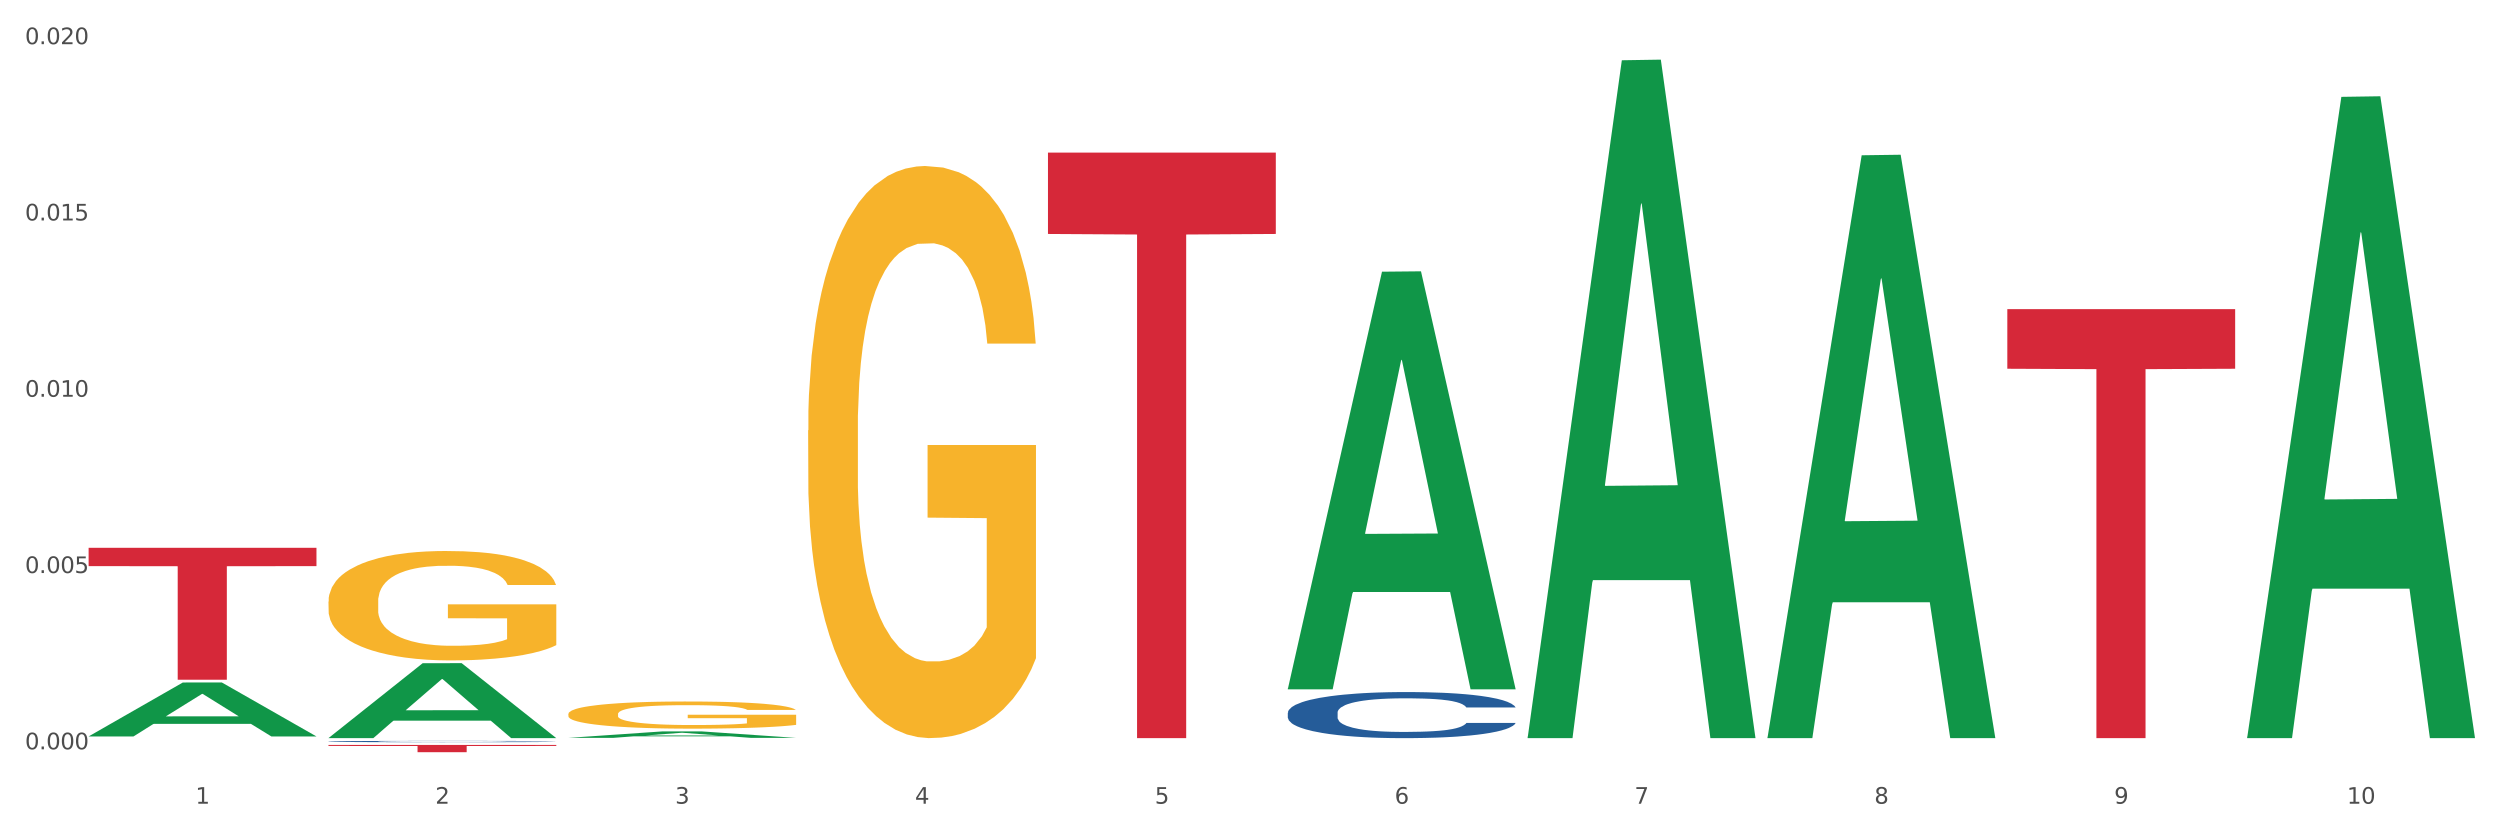
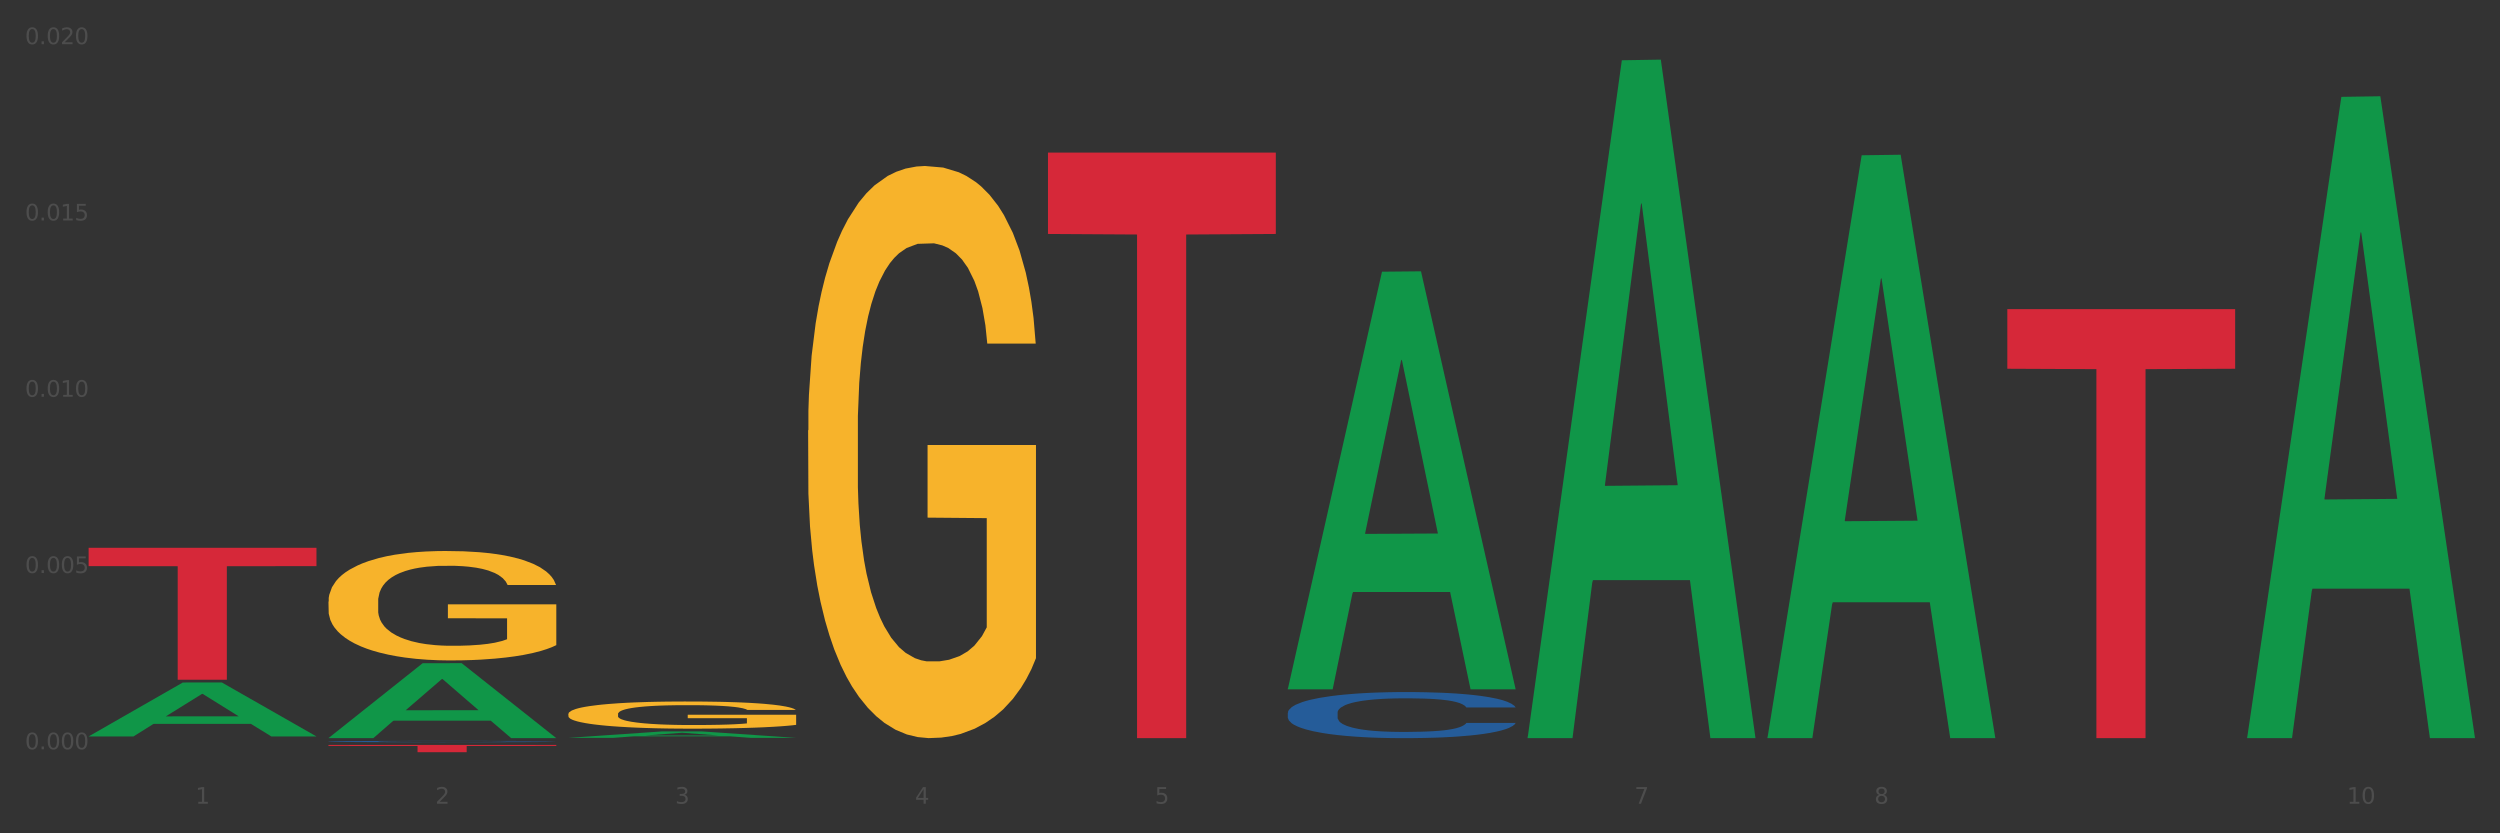
<svg xmlns="http://www.w3.org/2000/svg" xmlns:xlink="http://www.w3.org/1999/xlink" width="1080pt" height="360pt" viewBox="0 0 1080 360" version="1.1">
  <rect x="0" y="0" width="1080" height="360" fill="#333333" stroke="none" />
  <defs>
    <style type="text/css">*{stroke-linejoin: round; stroke-linecap: butt}</style>
  </defs>
  <g id="figure_1">
    <g id="patch_1">
-       <path d="M 0 360  L 1080 360  L 1080 0  L 0 0  z " style="fill: #ffffff; stroke: #ffffff; stroke-linejoin: miter" />
-     </g>
+       </g>
    <g id="axes_1">
      <g id="matplotlib.axis_1">
        <g id="xtick_1">
          <g id="text_1">
            <g style="fill: #4d4d4d" transform="translate(84.444 347.204) scale(0.096 -0.096)">
              <defs>
                <path id="DejaVuSans-31" d="M 794 531  L 1825 531  L 1825 4091  L 703 3866  L 703 4441  L 1819 4666  L 2450 4666  L 2450 531  L 3481 531  L 3481 0  L 794 0  L 794 531  z " transform="scale(0.016)" />
              </defs>
              <use xlink:href="#DejaVuSans-31" />
            </g>
          </g>
        </g>
        <g id="xtick_2">
          <g id="text_2">
            <g style="fill: #4d4d4d" transform="translate(188.053 347.204) scale(0.096 -0.096)">
              <defs>
                <path id="DejaVuSans-32" d="M 1228 531  L 3431 531  L 3431 0  L 469 0  L 469 531  Q 828 903 1448 1529  Q 2069 2156 2228 2338  Q 2531 2678 2651 2914  Q 2772 3150 2772 3378  Q 2772 3750 2511 3984  Q 2250 4219 1831 4219  Q 1534 4219 1204 4116  Q 875 4013 500 3803  L 500 4441  Q 881 4594 1212 4672  Q 1544 4750 1819 4750  Q 2544 4750 2975 4387  Q 3406 4025 3406 3419  Q 3406 3131 3298 2873  Q 3191 2616 2906 2266  Q 2828 2175 2409 1742  Q 1991 1309 1228 531  z " transform="scale(0.016)" />
              </defs>
              <use xlink:href="#DejaVuSans-32" />
            </g>
          </g>
        </g>
        <g id="xtick_3">
          <g id="text_3">
            <g style="fill: #4d4d4d" transform="translate(291.663 347.204) scale(0.096 -0.096)">
              <defs>
                <path id="DejaVuSans-33" d="M 2597 2516  Q 3050 2419 3304 2112  Q 3559 1806 3559 1356  Q 3559 666 3084 287  Q 2609 -91 1734 -91  Q 1441 -91 1130 -33  Q 819 25 488 141  L 488 750  Q 750 597 1062 519  Q 1375 441 1716 441  Q 2309 441 2620 675  Q 2931 909 2931 1356  Q 2931 1769 2642 2001  Q 2353 2234 1838 2234  L 1294 2234  L 1294 2753  L 1863 2753  Q 2328 2753 2575 2939  Q 2822 3125 2822 3475  Q 2822 3834 2567 4026  Q 2313 4219 1838 4219  Q 1578 4219 1281 4162  Q 984 4106 628 3988  L 628 4550  Q 988 4650 1302 4700  Q 1616 4750 1894 4750  Q 2613 4750 3031 4423  Q 3450 4097 3450 3541  Q 3450 3153 3228 2886  Q 3006 2619 2597 2516  z " transform="scale(0.016)" />
              </defs>
              <use xlink:href="#DejaVuSans-33" />
            </g>
          </g>
        </g>
        <g id="xtick_4">
          <g id="text_4">
            <g style="fill: #4d4d4d" transform="translate(395.273 347.204) scale(0.096 -0.096)">
              <defs>
                <path id="DejaVuSans-34" d="M 2419 4116  L 825 1625  L 2419 1625  L 2419 4116  z M 2253 4666  L 3047 4666  L 3047 1625  L 3713 1625  L 3713 1100  L 3047 1100  L 3047 0  L 2419 0  L 2419 1100  L 313 1100  L 313 1709  L 2253 4666  z " transform="scale(0.016)" />
              </defs>
              <use xlink:href="#DejaVuSans-34" />
            </g>
          </g>
        </g>
        <g id="xtick_5">
          <g id="text_5">
            <g style="fill: #4d4d4d" transform="translate(498.883 347.204) scale(0.096 -0.096)">
              <defs>
                <path id="DejaVuSans-35" d="M 691 4666  L 3169 4666  L 3169 4134  L 1269 4134  L 1269 2991  Q 1406 3038 1543 3061  Q 1681 3084 1819 3084  Q 2600 3084 3056 2656  Q 3513 2228 3513 1497  Q 3513 744 3044 326  Q 2575 -91 1722 -91  Q 1428 -91 1123 -41  Q 819 9 494 109  L 494 744  Q 775 591 1075 516  Q 1375 441 1709 441  Q 2250 441 2565 725  Q 2881 1009 2881 1497  Q 2881 1984 2565 2268  Q 2250 2553 1709 2553  Q 1456 2553 1204 2497  Q 953 2441 691 2322  L 691 4666  z " transform="scale(0.016)" />
              </defs>
              <use xlink:href="#DejaVuSans-35" />
            </g>
          </g>
        </g>
        <g id="xtick_6">
          <g id="text_6">
            <g style="fill: #4d4d4d" transform="translate(602.492 347.204) scale(0.096 -0.096)">
              <defs>
-                 <path id="DejaVuSans-36" d="M 2113 2584  Q 1688 2584 1439 2293  Q 1191 2003 1191 1497  Q 1191 994 1439 701  Q 1688 409 2113 409  Q 2538 409 2786 701  Q 3034 994 3034 1497  Q 3034 2003 2786 2293  Q 2538 2584 2113 2584  z M 3366 4563  L 3366 3988  Q 3128 4100 2886 4159  Q 2644 4219 2406 4219  Q 1781 4219 1451 3797  Q 1122 3375 1075 2522  Q 1259 2794 1537 2939  Q 1816 3084 2150 3084  Q 2853 3084 3261 2657  Q 3669 2231 3669 1497  Q 3669 778 3244 343  Q 2819 -91 2113 -91  Q 1303 -91 875 529  Q 447 1150 447 2328  Q 447 3434 972 4092  Q 1497 4750 2381 4750  Q 2619 4750 2861 4703  Q 3103 4656 3366 4563  z " transform="scale(0.016)" />
-               </defs>
+                 </defs>
              <use xlink:href="#DejaVuSans-36" />
            </g>
          </g>
        </g>
        <g id="xtick_7">
          <g id="text_7">
            <g style="fill: #4d4d4d" transform="translate(706.102 347.204) scale(0.096 -0.096)">
              <defs>
                <path id="DejaVuSans-37" d="M 525 4666  L 3525 4666  L 3525 4397  L 1831 0  L 1172 0  L 2766 4134  L 525 4134  L 525 4666  z " transform="scale(0.016)" />
              </defs>
              <use xlink:href="#DejaVuSans-37" />
            </g>
          </g>
        </g>
        <g id="xtick_8">
          <g id="text_8">
            <g style="fill: #4d4d4d" transform="translate(809.712 347.204) scale(0.096 -0.096)">
              <defs>
                <path id="DejaVuSans-38" d="M 2034 2216  Q 1584 2216 1326 1975  Q 1069 1734 1069 1313  Q 1069 891 1326 650  Q 1584 409 2034 409  Q 2484 409 2743 651  Q 3003 894 3003 1313  Q 3003 1734 2745 1975  Q 2488 2216 2034 2216  z M 1403 2484  Q 997 2584 770 2862  Q 544 3141 544 3541  Q 544 4100 942 4425  Q 1341 4750 2034 4750  Q 2731 4750 3128 4425  Q 3525 4100 3525 3541  Q 3525 3141 3298 2862  Q 3072 2584 2669 2484  Q 3125 2378 3379 2068  Q 3634 1759 3634 1313  Q 3634 634 3220 271  Q 2806 -91 2034 -91  Q 1263 -91 848 271  Q 434 634 434 1313  Q 434 1759 690 2068  Q 947 2378 1403 2484  z M 1172 3481  Q 1172 3119 1398 2916  Q 1625 2713 2034 2713  Q 2441 2713 2670 2916  Q 2900 3119 2900 3481  Q 2900 3844 2670 4047  Q 2441 4250 2034 4250  Q 1625 4250 1398 4047  Q 1172 3844 1172 3481  z " transform="scale(0.016)" />
              </defs>
              <use xlink:href="#DejaVuSans-38" />
            </g>
          </g>
        </g>
        <g id="xtick_9">
          <g id="text_9">
            <g style="fill: #4d4d4d" transform="translate(913.322 347.204) scale(0.096 -0.096)">
              <defs>
-                 <path id="DejaVuSans-39" d="M 703 97  L 703 672  Q 941 559 1184 500  Q 1428 441 1663 441  Q 2288 441 2617 861  Q 2947 1281 2994 2138  Q 2813 1869 2534 1725  Q 2256 1581 1919 1581  Q 1219 1581 811 2004  Q 403 2428 403 3163  Q 403 3881 828 4315  Q 1253 4750 1959 4750  Q 2769 4750 3195 4129  Q 3622 3509 3622 2328  Q 3622 1225 3098 567  Q 2575 -91 1691 -91  Q 1453 -91 1209 -44  Q 966 3 703 97  z M 1959 2075  Q 2384 2075 2632 2365  Q 2881 2656 2881 3163  Q 2881 3666 2632 3958  Q 2384 4250 1959 4250  Q 1534 4250 1286 3958  Q 1038 3666 1038 3163  Q 1038 2656 1286 2365  Q 1534 2075 1959 2075  z " transform="scale(0.016)" />
-               </defs>
+                 </defs>
              <use xlink:href="#DejaVuSans-39" />
            </g>
          </g>
        </g>
        <g id="xtick_10">
          <g id="text_10">
            <g style="fill: #4d4d4d" transform="translate(1013.877 347.204) scale(0.096 -0.096)">
              <defs>
                <path id="DejaVuSans-30" d="M 2034 4250  Q 1547 4250 1301 3770  Q 1056 3291 1056 2328  Q 1056 1369 1301 889  Q 1547 409 2034 409  Q 2525 409 2770 889  Q 3016 1369 3016 2328  Q 3016 3291 2770 3770  Q 2525 4250 2034 4250  z M 2034 4750  Q 2819 4750 3233 4129  Q 3647 3509 3647 2328  Q 3647 1150 3233 529  Q 2819 -91 2034 -91  Q 1250 -91 836 529  Q 422 1150 422 2328  Q 422 3509 836 4129  Q 1250 4750 2034 4750  z " transform="scale(0.016)" />
              </defs>
              <use xlink:href="#DejaVuSans-31" />
              <use xlink:href="#DejaVuSans-30" transform="translate(63.623 0)" />
            </g>
          </g>
        </g>
        <g id="xtick_11" />
        <g id="xtick_12" />
        <g id="xtick_13" />
        <g id="xtick_14" />
        <g id="xtick_15" />
        <g id="xtick_16" />
        <g id="xtick_17" />
        <g id="xtick_18" />
        <g id="xtick_19" />
      </g>
      <g id="matplotlib.axis_2">
        <g id="ytick_1">
          <g id="text_11">
            <g style="fill: #4d4d4d" transform="translate(10.8 323.704) scale(0.096 -0.096)">
              <defs>
                <path id="DejaVuSans-2e" d="M 684 794  L 1344 794  L 1344 0  L 684 0  L 684 794  z " transform="scale(0.016)" />
              </defs>
              <use xlink:href="#DejaVuSans-30" />
              <use xlink:href="#DejaVuSans-2e" transform="translate(63.623 0)" />
              <use xlink:href="#DejaVuSans-30" transform="translate(95.41 0)" />
              <use xlink:href="#DejaVuSans-30" transform="translate(159.033 0)" />
              <use xlink:href="#DejaVuSans-30" transform="translate(222.656 0)" />
            </g>
          </g>
        </g>
        <g id="ytick_2">
          <g id="text_12">
            <g style="fill: #4d4d4d" transform="translate(10.8 247.55) scale(0.096 -0.096)">
              <use xlink:href="#DejaVuSans-30" />
              <use xlink:href="#DejaVuSans-2e" transform="translate(63.623 0)" />
              <use xlink:href="#DejaVuSans-30" transform="translate(95.41 0)" />
              <use xlink:href="#DejaVuSans-30" transform="translate(159.033 0)" />
              <use xlink:href="#DejaVuSans-35" transform="translate(222.656 0)" />
            </g>
          </g>
        </g>
        <g id="ytick_3">
          <g id="text_13">
            <g style="fill: #4d4d4d" transform="translate(10.8 171.395) scale(0.096 -0.096)">
              <use xlink:href="#DejaVuSans-30" />
              <use xlink:href="#DejaVuSans-2e" transform="translate(63.623 0)" />
              <use xlink:href="#DejaVuSans-30" transform="translate(95.41 0)" />
              <use xlink:href="#DejaVuSans-31" transform="translate(159.033 0)" />
              <use xlink:href="#DejaVuSans-30" transform="translate(222.656 0)" />
            </g>
          </g>
        </g>
        <g id="ytick_4">
          <g id="text_14">
            <g style="fill: #4d4d4d" transform="translate(10.8 95.24) scale(0.096 -0.096)">
              <use xlink:href="#DejaVuSans-30" />
              <use xlink:href="#DejaVuSans-2e" transform="translate(63.623 0)" />
              <use xlink:href="#DejaVuSans-30" transform="translate(95.41 0)" />
              <use xlink:href="#DejaVuSans-31" transform="translate(159.033 0)" />
              <use xlink:href="#DejaVuSans-35" transform="translate(222.656 0)" />
            </g>
          </g>
        </g>
        <g id="ytick_5">
          <g id="text_15">
            <g style="fill: #4d4d4d" transform="translate(10.8 19.085) scale(0.096 -0.096)">
              <use xlink:href="#DejaVuSans-30" />
              <use xlink:href="#DejaVuSans-2e" transform="translate(63.623 0)" />
              <use xlink:href="#DejaVuSans-30" transform="translate(95.41 0)" />
              <use xlink:href="#DejaVuSans-32" transform="translate(159.033 0)" />
              <use xlink:href="#DejaVuSans-30" transform="translate(222.656 0)" />
            </g>
          </g>
        </g>
        <g id="ytick_6" />
        <g id="ytick_7" />
        <g id="ytick_8" />
        <g id="ytick_9" />
      </g>
      <g id="PolyCollection_1">
        <path d="M 38.283 318.101  L 38.384 318.079  L 78.974 294.841  L 95.818 294.819  L 136.712 318.145  L 117.229 318.145  L 108.401 312.713  L 66.493 312.713  L 66.188 312.801  L 57.664 318.145  L 38.283 318.145  L 38.283 318.101  L 71.769 309.472  L 103.125 309.45  L 87.599 299.791  L 87.396 299.747  L 87.193 299.813  L 71.668 309.45  L 71.769 309.472  L 38.283 318.101  z " clip-path="url(#p7d15d0d3cf)" style="fill: #109648" />
        <path d="M 141.893 259.876  L 142.009 259.832  L 142.009 258.278  L 142.241 256.94  L 143.403 253.702  L 145.147 251.026  L 146.425 249.601  L 147.703 248.436  L 149.214 247.27  L 151.073 246.062  L 154.443 244.292  L 156.535 243.385  L 159.092 242.435  L 163.74 241.054  L 167.11 240.277  L 170.596 239.629  L 176.291 238.852  L 180.009 238.507  L 183.961 238.248  L 188.725 238.075  L 192.328 238.032  L 200.23 238.162  L 206.97 238.55  L 210.224 238.852  L 214.407 239.37  L 216.615 239.716  L 220.218 240.406  L 223.937 241.313  L 226.493 242.09  L 230.328 243.558  L 233.233 245.025  L 235.906 246.839  L 237.301 248.09  L 238.346 249.256  L 239.276 250.594  L 240.206 252.71  L 219.288 252.71  L 218.475 251.199  L 217.196 249.774  L 215.337 248.393  L 213.71 247.529  L 210.921 246.45  L 208.364 245.759  L 205.692 245.241  L 202.438 244.81  L 199.881 244.594  L 196.279 244.421  L 189.19 244.464  L 184.425 244.81  L 181.171 245.241  L 179.08 245.63  L 177.22 246.062  L 175.129 246.666  L 172.688 247.572  L 170.945 248.393  L 169.202 249.429  L 167.807 250.465  L 166.529 251.674  L 165.483 252.969  L 164.67 254.307  L 163.973 255.947  L 163.391 258.667  L 163.391 264.581  L 163.624 265.919  L 164.205 267.689  L 164.902 269.027  L 166.064 270.625  L 167.11 271.704  L 169.086 273.258  L 171.294 274.553  L 173.037 275.373  L 174.78 276.064  L 177.801 277.014  L 181.171 277.791  L 184.077 278.266  L 188.028 278.697  L 190.701 278.87  L 193.025 278.956  L 198.719 278.956  L 202.786 278.827  L 207.319 278.525  L 210.805 278.136  L 213.71 277.661  L 216.964 276.884  L 219.056 276.15  L 219.056 267.128  L 193.49 267.085  L 193.49 261.084  L 240.322 261.084  L 240.322 278.697  L 238.346 279.604  L 236.138 280.424  L 233.814 281.158  L 230.328 282.065  L 226.144 282.928  L 222.426 283.532  L 218.475 284.05  L 213.826 284.525  L 207.783 284.957  L 204.065 285.13  L 199.416 285.259  L 193.955 285.302  L 189.19 285.216  L 184.542 285  L 179.661 284.612  L 174.896 284.05  L 171.294 283.489  L 167.691 282.798  L 163.856 281.892  L 160.835 281.028  L 158.511 280.251  L 155.954 279.259  L 153.165 277.963  L 151.073 276.798  L 149.214 275.589  L 147.238 274.035  L 145.844 272.697  L 144.449 271.013  L 143.636 269.761  L 142.706 267.819  L 142.009 265.099  L 141.893 259.876  z " clip-path="url(#p7d15d0d3cf)" style="fill: #f7b32b" />
        <path d="M 245.502 308.469  L 245.619 308.459  L 245.619 308.073  L 245.851 307.74  L 247.013 306.937  L 248.756 306.272  L 250.035 305.918  L 251.313 305.629  L 252.824 305.34  L 254.683 305.04  L 258.053 304.6  L 260.145 304.375  L 262.701 304.139  L 267.35 303.796  L 270.72 303.603  L 274.206 303.443  L 279.9 303.25  L 283.619 303.164  L 287.57 303.1  L 292.335 303.057  L 295.937 303.046  L 303.84 303.078  L 310.58 303.175  L 313.834 303.25  L 318.017 303.378  L 320.225 303.464  L 323.828 303.636  L 327.546 303.861  L 330.103 304.054  L 333.938 304.418  L 336.843 304.782  L 339.516 305.233  L 340.91 305.543  L 341.956 305.833  L 342.886 306.165  L 343.816 306.69  L 322.898 306.69  L 322.084 306.315  L 320.806 305.961  L 318.947 305.618  L 317.32 305.404  L 314.531 305.136  L 311.974 304.965  L 309.301 304.836  L 306.048 304.729  L 303.491 304.675  L 299.888 304.632  L 292.8 304.643  L 288.035 304.729  L 284.781 304.836  L 282.689 304.932  L 280.83 305.04  L 278.738 305.19  L 276.298 305.415  L 274.555 305.618  L 272.812 305.876  L 271.417 306.133  L 270.139 306.433  L 269.093 306.754  L 268.28 307.087  L 267.582 307.494  L 267.001 308.169  L 267.001 309.637  L 267.234 309.97  L 267.815 310.409  L 268.512 310.741  L 269.674 311.138  L 270.72 311.406  L 272.695 311.792  L 274.903 312.113  L 276.647 312.317  L 278.39 312.488  L 281.411 312.724  L 284.781 312.917  L 287.686 313.035  L 291.638 313.142  L 294.31 313.185  L 296.635 313.206  L 302.329 313.206  L 306.396 313.174  L 310.928 313.099  L 314.415 313.003  L 317.32 312.885  L 320.574 312.692  L 322.665 312.51  L 322.665 310.27  L 297.099 310.259  L 297.099 308.769  L 343.932 308.769  L 343.932 313.142  L 341.956 313.367  L 339.748 313.571  L 337.424 313.753  L 333.938 313.978  L 329.754 314.192  L 326.036 314.343  L 322.084 314.471  L 317.436 314.589  L 311.393 314.696  L 307.674 314.739  L 303.026 314.771  L 297.564 314.782  L 292.8 314.76  L 288.151 314.707  L 283.271 314.61  L 278.506 314.471  L 274.903 314.332  L 271.301 314.16  L 267.466 313.935  L 264.445 313.721  L 262.12 313.528  L 259.564 313.281  L 256.775 312.96  L 254.683 312.671  L 252.824 312.37  L 250.848 311.985  L 249.454 311.652  L 248.059 311.234  L 247.246 310.924  L 246.316 310.441  L 245.619 309.766  L 245.502 308.469  z " clip-path="url(#p7d15d0d3cf)" style="fill: #f7b32b" />
        <path d="M 349.112 185.919  L 349.228 185.693  L 349.228 177.567  L 349.461 170.57  L 350.623 153.641  L 352.366 139.647  L 353.644 132.198  L 354.923 126.104  L 356.433 120.009  L 358.293 113.689  L 361.663 104.435  L 363.755 99.695  L 366.311 94.729  L 370.96 87.506  L 374.33 83.443  L 377.816 80.057  L 383.51 75.994  L 387.229 74.189  L 391.18 72.834  L 395.945 71.931  L 399.547 71.706  L 407.449 72.383  L 414.189 74.414  L 417.443 75.994  L 421.627 78.703  L 423.835 80.509  L 427.437 84.12  L 431.156 88.86  L 433.713 92.923  L 437.548 100.598  L 440.453 108.272  L 443.126 117.752  L 444.52 124.298  L 445.566 130.392  L 446.496 137.39  L 447.425 148.45  L 426.508 148.45  L 425.694 140.55  L 424.416 133.101  L 422.557 125.878  L 420.93 121.364  L 418.141 115.721  L 415.584 112.109  L 412.911 109.401  L 409.657 107.143  L 407.101 106.015  L 403.498 105.112  L 396.409 105.338  L 391.645 107.143  L 388.391 109.401  L 386.299 111.432  L 384.44 113.689  L 382.348 116.849  L 379.908 121.589  L 378.165 125.878  L 376.421 131.295  L 375.027 136.712  L 373.749 143.033  L 372.703 149.804  L 371.889 156.801  L 371.192 165.379  L 370.611 179.599  L 370.611 210.522  L 370.843 217.519  L 371.424 226.774  L 372.122 233.771  L 373.284 242.123  L 374.33 247.766  L 376.305 255.891  L 378.513 262.663  L 380.256 266.952  L 381.999 270.563  L 385.021 275.529  L 388.391 279.592  L 391.296 282.075  L 395.247 284.332  L 397.92 285.235  L 400.244 285.686  L 405.939 285.686  L 410.006 285.009  L 414.538 283.429  L 418.024 281.397  L 420.93 278.915  L 424.183 274.852  L 426.275 271.014  L 426.275 223.839  L 400.709 223.614  L 400.709 192.239  L 447.542 192.239  L 447.542 284.332  L 445.566 289.072  L 443.358 293.36  L 441.034 297.198  L 437.548 301.938  L 433.364 306.452  L 429.645 309.612  L 425.694 312.321  L 421.046 314.804  L 415.003 317.061  L 411.284 317.964  L 406.636 318.641  L 401.174 318.867  L 396.409 318.415  L 391.761 317.287  L 386.88 315.255  L 382.116 312.321  L 378.513 309.386  L 374.911 305.775  L 371.076 301.035  L 368.054 296.521  L 365.73 292.458  L 363.174 287.266  L 360.385 280.495  L 358.293 274.4  L 356.433 268.08  L 354.458 259.954  L 353.063 252.957  L 351.669 244.154  L 350.855 237.608  L 349.926 227.451  L 349.228 213.231  L 349.112 185.919  z " clip-path="url(#p7d15d0d3cf)" style="fill: #f7b32b" />
        <path d="M 38.283 236.638  L 136.712 236.638  L 136.712 244.56  L 97.994 244.614  L 97.994 293.642  L 76.768 293.642  L 76.768 244.614  L 38.283 244.56  L 38.283 236.692  L 38.283 236.638  z " clip-path="url(#p7d15d0d3cf)" style="fill: #d62839" />
        <path d="M 141.893 321.822  L 240.322 321.822  L 240.322 322.257  L 201.603 322.26  L 201.603 324.95  L 180.378 324.95  L 180.378 322.26  L 141.893 322.257  L 141.893 321.825  L 141.893 321.822  z " clip-path="url(#p7d15d0d3cf)" style="fill: #d62839" />
        <path d="M 452.722 65.915  L 551.151 65.915  L 551.151 101.069  L 512.433 101.307  L 512.433 318.88  L 491.207 318.88  L 491.207 101.307  L 452.722 101.069  L 452.722 66.153  L 452.722 65.915  z " clip-path="url(#p7d15d0d3cf)" style="fill: #d62839" />
        <path d="M 556.332 307.915  L 556.448 307.897  L 556.448 307.388  L 556.797 306.697  L 558.077 305.424  L 559.706 304.46  L 562.498 303.333  L 564.011 302.86  L 565.989 302.333  L 570.061 301.478  L 574.715 300.751  L 577.972 300.351  L 580.415 300.096  L 585.884 299.641  L 589.025 299.441  L 592.283 299.278  L 595.075 299.169  L 599.729 299.041  L 603.452 298.987  L 607.757 298.969  L 611.364 298.987  L 616.134 299.06  L 623.115 299.278  L 625.791 299.405  L 629.397 299.623  L 633.121 299.914  L 636.146 300.205  L 639.636 300.623  L 643.243 301.169  L 646.733 301.86  L 649.176 302.496  L 651.154 303.169  L 652.899 303.987  L 654.179 304.878  L 654.761 305.624  L 633.47 305.624  L 632.888 304.951  L 631.724 304.224  L 630.561 303.733  L 629.281 303.333  L 627.303 302.878  L 625.558 302.587  L 622.649 302.242  L 619.973 302.023  L 617.763 301.896  L 615.087 301.787  L 609.386 301.678  L 605.314 301.678  L 602.754 301.714  L 599.613 301.805  L 596.937 301.933  L 593.795 302.151  L 591.352 302.387  L 588.909 302.696  L 587.513 302.914  L 585.418 303.315  L 584.022 303.642  L 582.161 304.206  L 581.114 304.606  L 579.252 305.642  L 578.438 306.406  L 578.089 306.933  L 577.856 307.515  L 577.856 310.352  L 578.554 311.625  L 579.136 312.17  L 580.066 312.788  L 581.812 313.588  L 584.371 314.37  L 587.047 314.934  L 589.258 315.28  L 591.352 315.534  L 593.446 315.734  L 596.006 315.916  L 598.1 316.025  L 601.242 316.134  L 604.965 316.189  L 607.873 316.189  L 613.807 316.098  L 616.483 316.007  L 619.043 315.88  L 621.835 315.68  L 624.045 315.461  L 625.325 315.298  L 627.42 314.952  L 629.048 314.589  L 630.445 314.17  L 631.375 313.807  L 632.422 313.261  L 633.237 312.643  L 633.47 312.316  L 654.761 312.316  L 654.296 312.97  L 653.481 313.607  L 651.852 314.461  L 650.573 314.952  L 648.595 315.552  L 646.5 316.061  L 643.592 316.625  L 640.916 317.043  L 638.123 317.407  L 635.098 317.734  L 629.63 318.189  L 627.652 318.316  L 623.464 318.534  L 620.206 318.662  L 615.436 318.789  L 610.549 318.862  L 605.43 318.88  L 600.893 318.844  L 595.89 318.734  L 592.748 318.625  L 589.258 318.462  L 585.186 318.207  L 581.346 317.898  L 577.74 317.534  L 574.365 317.116  L 571.224 316.643  L 567.152 315.861  L 564.127 315.098  L 561.916 314.389  L 560.404 313.788  L 558.891 313.025  L 558.077 312.497  L 556.797 311.225  L 556.332 310.043  L 556.332 307.915  z " clip-path="url(#p7d15d0d3cf)" style="fill: #255c99" />
        <path d="M 867.161 133.544  L 965.59 133.544  L 965.59 159.3  L 926.872 159.474  L 926.872 318.88  L 905.646 318.88  L 905.646 159.474  L 867.161 159.3  L 867.161 133.718  L 867.161 133.544  z " clip-path="url(#p7d15d0d3cf)" style="fill: #d62839" />
        <path d="M 970.771 318.359  L 970.872 318.099  L 1011.462 41.844  L 1028.306 41.583  L 1069.2 318.88  L 1049.717 318.88  L 1040.889 254.308  L 998.98 254.308  L 998.676 255.349  L 990.152 318.88  L 970.771 318.88  L 970.771 318.359  L 1004.257 215.773  L 1035.612 215.512  L 1020.087 100.688  L 1019.884 100.167  L 1019.681 100.948  L 1004.156 215.512  L 1004.257 215.773  L 970.771 318.359  z " clip-path="url(#p7d15d0d3cf)" style="fill: #109648" />
        <path d="M 763.551 318.407  L 763.653 318.17  L 804.242 67.079  L 821.087 66.843  L 861.981 318.88  L 842.498 318.88  L 833.669 260.19  L 791.761 260.19  L 791.456 261.136  L 782.933 318.88  L 763.551 318.88  L 763.551 318.407  L 797.037 225.165  L 828.393 224.928  L 812.867 120.563  L 812.664 120.09  L 812.461 120.8  L 796.936 224.928  L 797.037 225.165  L 763.551 318.407  z " clip-path="url(#p7d15d0d3cf)" style="fill: #109648" />
        <path d="M 659.941 318.329  L 660.043 318.054  L 700.632 26.035  L 717.477 25.759  L 758.371 318.88  L 738.888 318.88  L 730.06 250.623  L 688.151 250.623  L 687.847 251.724  L 679.323 318.88  L 659.941 318.88  L 659.941 318.329  L 693.428 209.889  L 724.783 209.613  L 709.258 88.237  L 709.055 87.686  L 708.852 88.512  L 693.326 209.613  L 693.428 209.889  L 659.941 318.329  z " clip-path="url(#p7d15d0d3cf)" style="fill: #109648" />
        <path d="M 556.332 297.452  L 556.433 297.283  L 597.023 117.374  L 613.867 117.205  L 654.761 297.791  L 635.278 297.791  L 626.45 255.739  L 584.541 255.739  L 584.237 256.418  L 575.713 297.791  L 556.332 297.791  L 556.332 297.452  L 589.818 230.644  L 621.173 230.474  L 605.648 155.696  L 605.445 155.357  L 605.242 155.866  L 589.717 230.474  L 589.818 230.644  L 556.332 297.452  z " clip-path="url(#p7d15d0d3cf)" style="fill: #109648" />
        <path d="M 245.502 318.754  L 245.604 318.752  L 286.193 315.962  L 303.038 315.959  L 343.932 318.76  L 324.449 318.76  L 315.621 318.107  L 273.712 318.107  L 273.408 318.118  L 264.884 318.76  L 245.502 318.76  L 245.502 318.754  L 278.989 317.718  L 310.344 317.716  L 294.819 316.556  L 294.616 316.551  L 294.413 316.559  L 278.887 317.716  L 278.989 317.718  L 245.502 318.754  z " clip-path="url(#p7d15d0d3cf)" style="fill: #109648" />
        <path d="M 141.893 318.819  L 141.994 318.789  L 182.584 286.51  L 199.428 286.479  L 240.322 318.88  L 220.839 318.88  L 212.011 311.335  L 170.102 311.335  L 169.798 311.457  L 161.274 318.88  L 141.893 318.88  L 141.893 318.819  L 175.379 306.832  L 206.734 306.802  L 191.209 293.385  L 191.006 293.325  L 190.803 293.416  L 175.278 306.802  L 175.379 306.832  L 141.893 318.819  z " clip-path="url(#p7d15d0d3cf)" style="fill: #109648" />
        <path d="M 141.893 320.321  L 142.009 320.321  L 142.009 320.306  L 142.358 320.285  L 143.638 320.248  L 145.267 320.219  L 148.059 320.186  L 149.572 320.172  L 151.55 320.156  L 155.622 320.131  L 160.276 320.11  L 163.533 320.098  L 165.977 320.09  L 171.445 320.077  L 174.586 320.071  L 177.844 320.066  L 180.636 320.063  L 185.29 320.059  L 189.013 320.058  L 193.318 320.057  L 196.925 320.058  L 201.695 320.06  L 208.676 320.066  L 211.352 320.07  L 214.958 320.076  L 218.682 320.085  L 221.707 320.094  L 225.197 320.106  L 228.804 320.122  L 232.294 320.142  L 234.737 320.161  L 236.715 320.181  L 238.46 320.205  L 239.74 320.232  L 240.322 320.254  L 219.031 320.254  L 218.449 320.234  L 217.285 320.212  L 216.122 320.198  L 214.842 320.186  L 212.864 320.172  L 211.119 320.164  L 208.21 320.154  L 205.534 320.147  L 203.324 320.144  L 200.648 320.14  L 194.947 320.137  L 190.875 320.137  L 188.315 320.138  L 185.174 320.141  L 182.498 320.145  L 179.356 320.151  L 176.913 320.158  L 174.47 320.167  L 173.074 320.174  L 170.979 320.185  L 169.583 320.195  L 167.722 320.212  L 166.675 320.223  L 164.813 320.254  L 163.999 320.277  L 163.65 320.292  L 163.417 320.309  L 163.417 320.393  L 164.115 320.431  L 164.697 320.447  L 165.627 320.465  L 167.373 320.489  L 169.932 320.512  L 172.608 320.528  L 174.819 320.538  L 176.913 320.546  L 179.007 320.552  L 181.567 320.557  L 183.661 320.561  L 186.803 320.564  L 190.526 320.565  L 193.434 320.565  L 199.368 320.563  L 202.044 320.56  L 204.604 320.556  L 207.396 320.55  L 209.606 320.544  L 210.886 320.539  L 212.981 320.529  L 214.609 320.518  L 216.006 320.506  L 216.936 320.495  L 217.983 320.479  L 218.798 320.461  L 219.031 320.451  L 240.322 320.451  L 239.857 320.47  L 239.042 320.489  L 237.413 320.514  L 236.134 320.529  L 234.156 320.547  L 232.061 320.562  L 229.153 320.578  L 226.477 320.591  L 223.684 320.601  L 220.659 320.611  L 215.191 320.624  L 213.213 320.628  L 209.025 320.635  L 205.767 320.638  L 200.997 320.642  L 196.11 320.644  L 190.991 320.645  L 186.454 320.644  L 181.451 320.64  L 178.309 320.637  L 174.819 320.632  L 170.747 320.625  L 166.907 320.616  L 163.301 320.605  L 159.926 320.593  L 156.785 320.579  L 152.713 320.556  L 149.688 320.533  L 147.477 320.512  L 145.965 320.494  L 144.452 320.472  L 143.638 320.456  L 142.358 320.419  L 141.893 320.384  L 141.893 320.321  z " clip-path="url(#p7d15d0d3cf)" style="fill: #255c99" />
      </g>
    </g>
  </g>
  <defs>
    <clipPath id="p7d15d0d3cf">
      <rect x="38.283" y="10.8" width="1030.917" height="329.109" />
    </clipPath>
  </defs>
</svg>